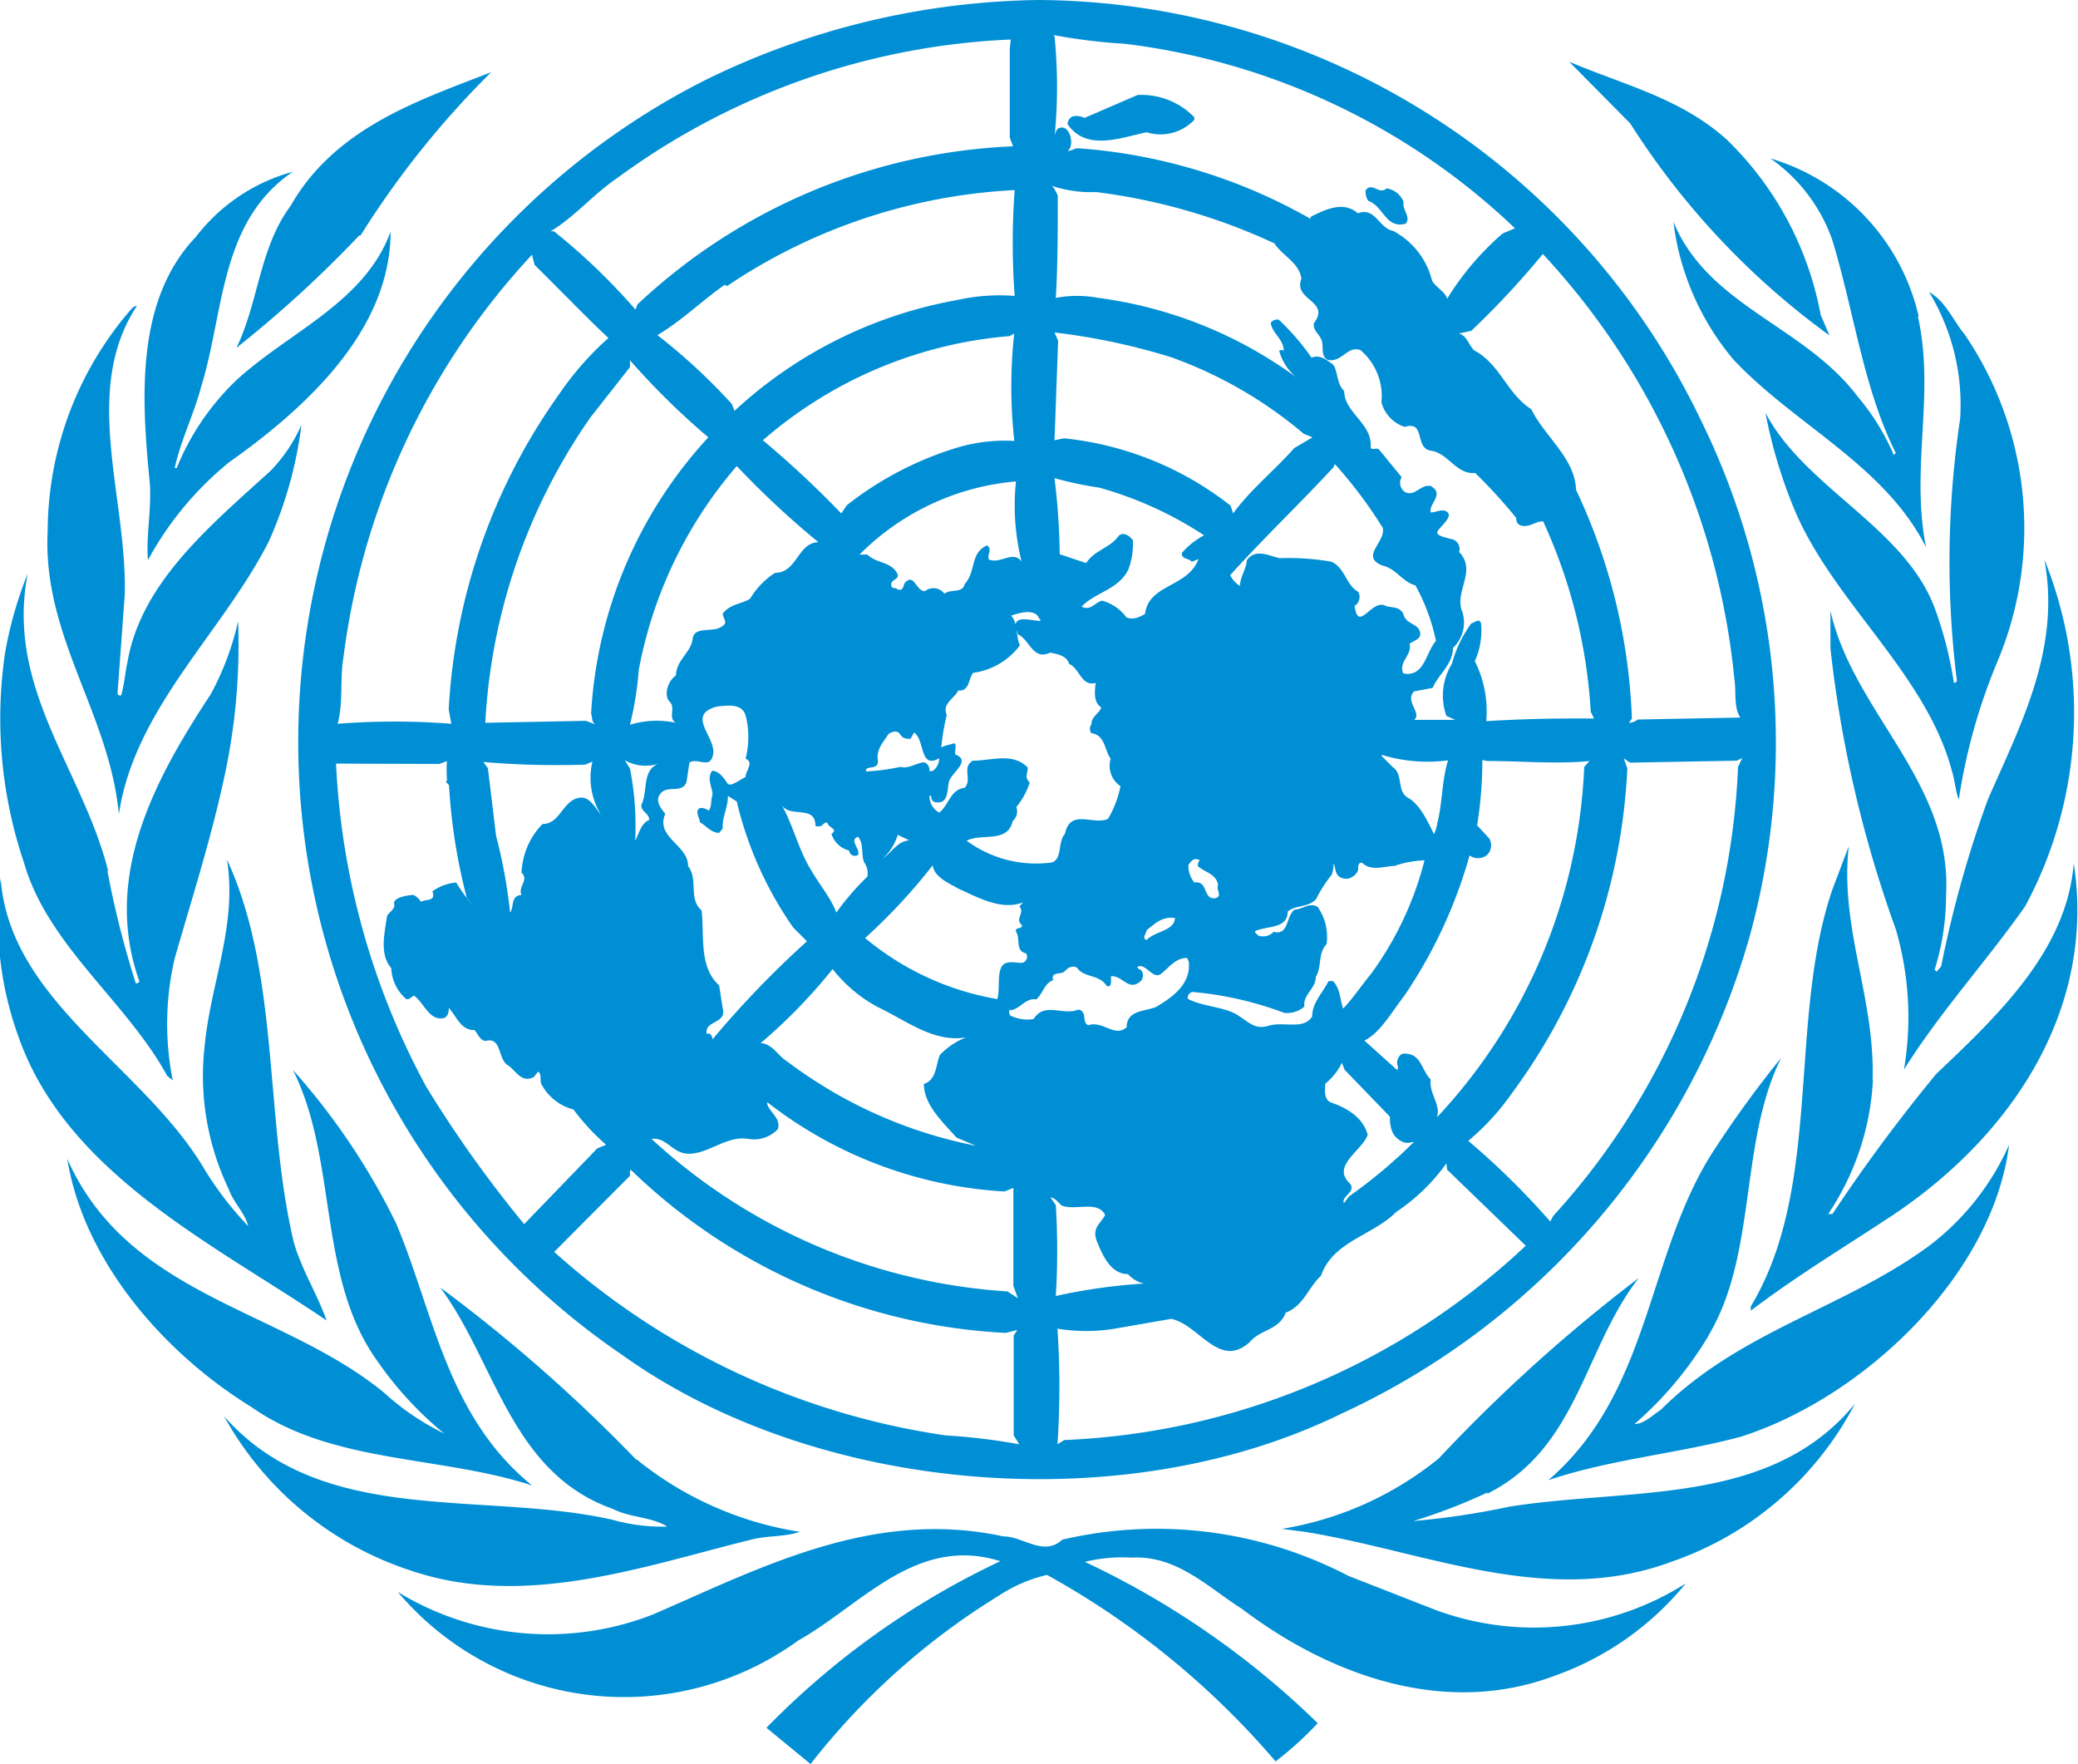
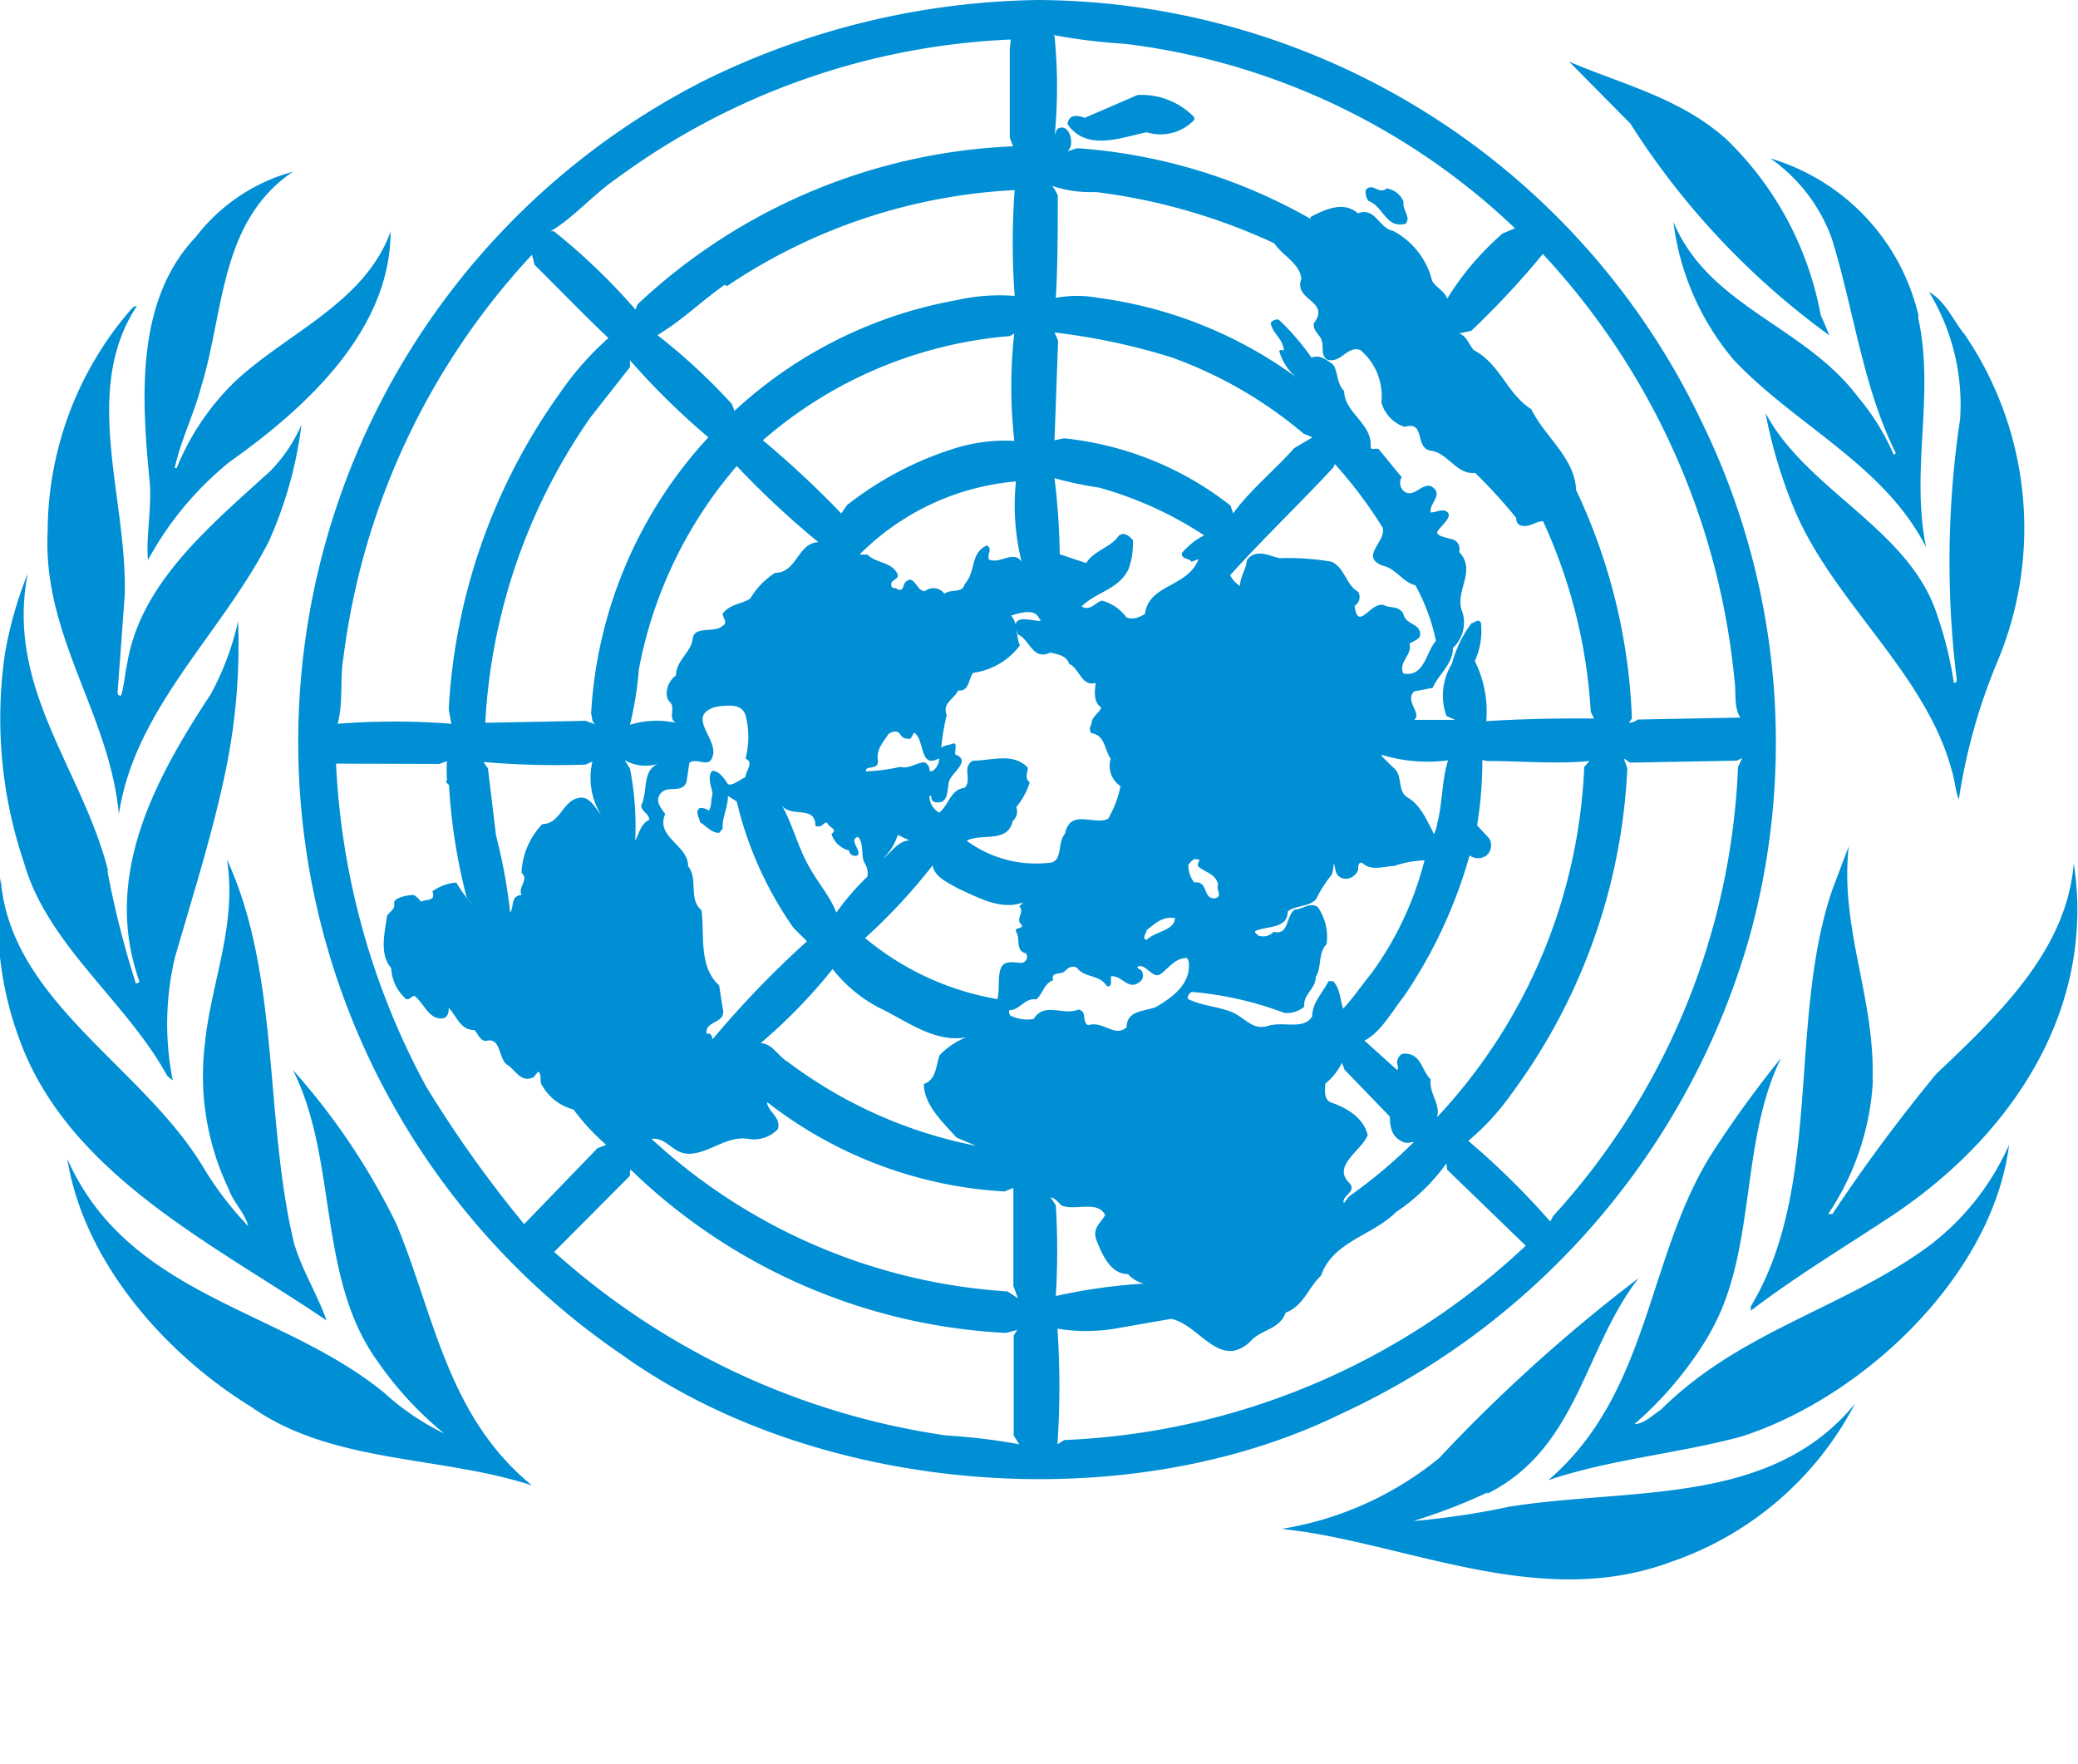
<svg xmlns="http://www.w3.org/2000/svg" fill="#008FD5" id="un-logo-heavy" data-name="un-logo-heavy" viewBox="0 0 63.63 54">
  <title>un-logo-heavy</title>
  <path d="M42.87,52.17l.17.25a23,23,0,0,1,0,2.78,17.36,17.36,0,0,1,2.7-.38.93.93,0,0,1-.49-.29c-.53,0-.78-.58-.95-1s.12-.55.25-.81c-.23-.46-.92-.12-1.33-.29-.11-.09-.19-.23-.35-.25M30,51.38l0,.14-2.32,2.33a22.83,22.83,0,0,0,12,5.62,18.65,18.65,0,0,1,2.24.27l-.17-.27V56.41l.11-.17-.35.09a17.78,17.78,0,0,1-11.49-5m25,0L55,51.14a6,6,0,0,1-1.54,1.49c-.73.73-1.93.89-2.3,1.95-.39.36-.53.92-1.08,1.13-.2.54-.78.51-1.1.9-.94.85-1.55-.54-2.41-.71l-1.72.3a5.4,5.4,0,0,1-1.76,0,26.41,26.41,0,0,1,0,3.54l.21-.13a21.92,21.92,0,0,0,14.13-5.95ZM34.2,49.31c.07.27.43.44.33.78a1,1,0,0,1-.9.3c-.64-.1-1.12.38-1.72.45s-.74-.51-1.25-.45a17.72,17.72,0,0,0,10.9,4.67l.32.21-.14-.38v-3l-.27.11a13,13,0,0,1-7.26-2.73m-.08-.09a.5.5,0,0,1-.27-.35Zm-.36-.48,0-.08,0,.13Zm18.11-.43-.08-.21a1.86,1.86,0,0,1-.51.64c0,.18-.06.45.16.57.45.15,1,.44,1.14,1-.18.49-1.13.95-.54,1.49.19.27-.27.37-.19.6l.16-.21a15.58,15.58,0,0,0,2-1.68h.08c-.13,0-.3.09-.46,0-.31-.15-.37-.43-.37-.76ZM36.23,45.16A16.59,16.59,0,0,1,34,47.46c.35,0,.54.4.83.57a14.07,14.07,0,0,0,5.76,2.57L40,50.35c-.41-.46-1-1-1-1.64.4-.14.36-.59.49-.89a2.26,2.26,0,0,1,1.18-.65c-1.14.47-2.13-.37-3.07-.81a4.39,4.39,0,0,1-1.41-1.19m10.87-.32c-.35,0-.53.27-.79.48s-.47-.34-.73-.21c0,.06.07.08.11.1a.26.26,0,0,1,0,.33c-.38.35-.56-.17-.92-.14v.14c0,.08,0,.2-.13.16-.23-.37-.69-.24-.91-.56-.15-.08-.28,0-.38.11s-.44,0-.35.27c-.28.1-.31.41-.52.59-.35-.06-.51.34-.83.33,0,.07,0,.18.1.19a1.15,1.15,0,0,0,.65.08c.34-.54.9-.09,1.37-.29.29.06.09.37.3.48.46-.15.81.39,1.18.06,0-.53.57-.48.9-.62.51-.3,1.08-.71,1-1.39ZM45.82,44c0,.09-.16.25,0,.3.27-.28.84-.27.87-.67-.39-.06-.6.16-.87.37m-6.54-2a17.55,17.55,0,0,1-2.08,2.24,8.58,8.58,0,0,0,4.05,1.87c.08-.3,0-.69.11-.95S41.78,45,42,45a.19.19,0,0,0,.13-.29c-.33-.07-.18-.43-.29-.63s.2-.09.16-.24c-.23-.18.11-.38-.08-.57.08-.06.14-.18.25-.18-.71.37-1.48-.08-2.11-.36-.29-.17-.72-.34-.79-.7m14.19,0c-.33,0-.72.17-1-.06-.1-.09-.17,0-.16.14s-.23.38-.48.3-.2-.3-.27-.46a1.19,1.19,0,0,1-.06.35,3.86,3.86,0,0,0-.48.75c-.24.26-.62.17-.87.38,0,.54-.64.43-1,.6,0,.07.06.08.09.13a.44.44,0,0,0,.48-.11c.47.12.37-.47.64-.68.24,0,.46-.24.71-.08a1.6,1.6,0,0,1,.27,1.14c-.27.27-.14.71-.33,1,0,.37-.4.54-.35.91a.8.8,0,0,1-.62.19,10.57,10.57,0,0,0-2.82-.64.2.2,0,0,0-.13.21c.4.21.9.23,1.33.4s.64.58,1.13.43,1.08.14,1.35-.29c0-.42.32-.72.5-1.08l.14,0c.23.24.21.59.31.84.32-.34.56-.71.85-1.06a10.07,10.07,0,0,0,1.64-3.48,3.31,3.31,0,0,0-.89.16M47.1,42a.82.82,0,0,0,.18.54c.44-.07.25.54.65.48.23-.07,0-.26.08-.41-.07-.34-.39-.37-.62-.57,0-.07,0-.12.06-.18-.17-.09-.25,0-.35.14m-8.9-.92a1.62,1.62,0,0,1-.46.73l0,0c.27-.19.46-.54.81-.56Zm-3.54-.89c.32.58.48,1.25.81,1.84s.65.92.85,1.43a7.8,7.8,0,0,1,.95-1.1.58.58,0,0,0-.1-.44c-.1-.24,0-.58-.19-.78-.29.1.1.39,0,.56a.18.18,0,0,1-.27-.14.75.75,0,0,1-.54-.51c.21-.13-.06-.19-.11-.3s-.12,0-.21.06a.29.29,0,0,1-.17,0c0-.64-.72-.26-1-.6m-5.79-1.39-.25.11a26.1,26.1,0,0,1-3.13-.08l.14.19.25,2.07a15.93,15.93,0,0,1,.43,2.35c.13-.17,0-.51.35-.54-.12-.25.24-.46,0-.68a2.27,2.27,0,0,1,.64-1.49c.57,0,.62-.78,1.19-.81.29,0,.47.38.6.52a2.15,2.15,0,0,1-.25-1.66m-4.4,0-.3.11L21,38.9a23,23,0,0,0,2.76,9.89,36.77,36.77,0,0,0,3,4.21L29,50.68l.27-.11a6.86,6.86,0,0,1-1-1.08,1.55,1.55,0,0,1-.95-.72c-.11-.12,0-.35-.13-.44l-.14.17c-.39.19-.54-.21-.81-.38s-.18-.86-.65-.73c-.18,0-.24-.21-.35-.33-.44,0-.55-.44-.79-.68,0,.1,0,.24-.14.31-.45.1-.61-.45-.91-.68-.08,0-.14.13-.25.1a1.32,1.32,0,0,1-.46-.95c-.37-.42-.2-1.08-.13-1.59.07-.14.26-.21.22-.38s.35-.26.59-.27a.59.59,0,0,1,.23.21c.15-.09.47,0,.35-.32a1.48,1.48,0,0,1,.73-.27,4.83,4.83,0,0,0,.51.7L25,43a17.73,17.73,0,0,1-.54-3.42c0-.07-.15-.1-.06-.17l0,0a3.55,3.55,0,0,1,0-.63m5.43,0,.17.27a9.13,9.13,0,0,1,.16,2.21c.12-.21.16-.51.43-.64,0-.2-.27-.26-.24-.46.21-.42,0-1.09.56-1.27a1.29,1.29,0,0,1-1.08-.1m26.27,0a12.27,12.27,0,0,1-.16,2l.37.4a.41.41,0,0,1-.08.52.44.44,0,0,1-.52,0,14.73,14.73,0,0,1-2,4.3c-.37.47-.73,1.13-1.22,1.37l1,.9c.06-.06,0-.15,0-.23s.07-.29.24-.27c.5,0,.51.52.79.79-.06.43.32.77.19,1.16a16.7,16.7,0,0,0,4.51-10.73l.16-.18c-1,.1-2.08,0-3.13,0Zm4.52.08-.19-.13.11.3A18.14,18.14,0,0,1,57,49a7.49,7.49,0,0,1-1.33,1.45,23.73,23.73,0,0,1,2.51,2.47l.09-.17A21.68,21.68,0,0,0,63.93,39l.13-.27-.17.08ZM53,38.65l.35.35c.35.24.11.74.48.95s.6.73.79,1.11a1.21,1.21,0,0,0,.1-.33c.16-.62.14-1.32.33-1.93a4.77,4.77,0,0,1-2-.16m.7-1.1c-.09,0-.21,0-.33,0a.79.79,0,0,1,.33,0M32.6,37.17c-.91.29.15,1-.08,1.54-.12.33-.46,0-.7.16l-.09.6c-.14.35-.57.09-.78.33s0,.46.13.64c-.31.72.71.95.7,1.6.32.4,0,1,.41,1.35.1.73-.1,1.72.54,2.3l.11.7c.13.49-.57.36-.49.79.14-.07.17.11.18.16v0a29.72,29.72,0,0,1,2.89-3L35,43.92a11.26,11.26,0,0,1-1.73-3.86L33,39.89c0,.36-.18.64-.16,1l-.11.13c-.24,0-.38-.2-.59-.33,0-.12-.17-.33,0-.43a.37.37,0,0,1,.27.08c.1-.12.06-.3.11-.46s-.2-.52,0-.76c.21,0,.37.24.46.38s.38-.11.56-.19c0-.19.27-.45,0-.56a2.66,2.66,0,0,0,0-1.33c-.12-.37-.54-.3-.85-.27m9.79-2.78c-.18-.2-.57-.08-.81,0,.22.23.14.63.27.91a2.14,2.14,0,0,1-1.43.84c-.15.18-.11.58-.46.54-.11.25-.5.39-.35.75a7,7,0,0,0-.19,1.3c-.66.42-.47-.55-.81-.76l-.11.19c-.13,0-.23,0-.32-.14s-.27-.07-.36,0c-.15.25-.37.45-.32.79s-.41.14-.36.35A6.4,6.4,0,0,0,38.28,39c.26.07.47-.12.73-.14a.25.25,0,0,1,.16.27h.09a.46.46,0,0,0,.18-.54c0-.24.28-.24.44-.3s.06.21.08.33c.51.19-.12.56-.19.83s0,.7-.43.63a.16.16,0,0,1-.11-.19h-.06a.58.58,0,0,0,.3.51c.32-.26.33-.7.78-.76.24-.25-.1-.63.25-.83.58,0,1.22-.26,1.68.21,0,.2-.11.29.06.46a2.23,2.23,0,0,1-.41.75.39.39,0,0,1-.11.43c-.16.69-.95.36-1.41.6a3.57,3.57,0,0,0,2.49.68c.48,0,.27-.62.52-.89.16-.79.88-.25,1.32-.46a3.16,3.16,0,0,0,.38-1,.75.75,0,0,1-.3-.84c-.19-.26-.17-.73-.59-.78a.22.22,0,0,1,0-.27c0-.25.24-.33.3-.52-.26-.17-.19-.54-.17-.75-.44.12-.49-.45-.81-.58-.08-.26-.36-.3-.58-.35-.54.26-.63-.41-1-.56,0-.12-.14-.3,0-.41s.47,0,.71,0Zm-5.46-1.87h.25c.27.27.71.21.91.57.1.2-.19.18-.18.35s.13.06.18.14c.21.08.17-.12.25-.21.28-.28.33.27.6.27a.42.42,0,0,1,.6.08c.18-.16.56,0,.62-.3.35-.37.16-.95.68-1.18.18.1,0,.27.06.43.35.15.74-.29,1,.06a7.12,7.12,0,0,1-.17-2.45,7.68,7.68,0,0,0-4.81,2.26M43,30.16a21.24,21.24,0,0,1,.16,2.33l.81.27c.24-.39.75-.47,1-.84.15-.12.32,0,.43.14a2.27,2.27,0,0,1-.14.9c-.3.61-1,.69-1.43,1.13.26.15.41-.12.62-.18a1.36,1.36,0,0,1,.75.51c.2.09.39,0,.57-.1.12-.93,1.3-.8,1.64-1.68l-.21.08c-.09-.12-.32-.07-.3-.27a2.33,2.33,0,0,1,.68-.54,11.43,11.43,0,0,0-3.21-1.46A10.71,10.71,0,0,1,43,30.16m-9.73-.37a13.27,13.27,0,0,0-3,6.24A10.25,10.25,0,0,1,30,37.71a2.82,2.82,0,0,1,1.41-.06c-.26-.13,0-.46-.19-.64s-.08-.63.19-.81c0-.46.46-.7.51-1.12s.66-.16.92-.4c.17-.09,0-.25,0-.37.22-.3.57-.29.84-.46a2.42,2.42,0,0,1,.76-.79c.68,0,.69-.92,1.33-.94a26.94,26.94,0,0,1-2.49-2.32m18.32-.11-.06.14c-1,1.08-2.17,2.2-3.16,3.3a.78.78,0,0,0,.3.33c0-.27.19-.51.21-.79.27-.37.68-.13,1-.06a7.74,7.74,0,0,1,1.6.11c.41.2.44.72.81.92a.32.32,0,0,1-.11.43c.11.85.52-.23.95,0,.18.07.4,0,.54.24.07.35.5.28.52.62,0,.17-.21.21-.33.3.1.34-.35.55-.19.91.65.12.68-.63,1-1a6.05,6.05,0,0,0-.63-1.7c-.37-.08-.6-.52-1-.6-.72-.28.11-.73,0-1.16a13.54,13.54,0,0,0-1.51-2M30,26.55l0,.21L28.79,28.3a18,18,0,0,0-3.22,9.35l3.08-.06.29.11c-.12-.08-.09-.21-.13-.33a13.58,13.58,0,0,1,3.59-8.46A22.69,22.69,0,0,1,30,26.55M43,25.7l.11.25L43,29l.29-.06A9.89,9.89,0,0,1,48.39,31l.08.24c.51-.71,1.27-1.32,1.87-2l.56-.33-.27-.11a13.12,13.12,0,0,0-4.05-2.34A19.82,19.82,0,0,0,43,25.7m-1.18,0-.19.11A13.15,13.15,0,0,0,34.07,29a30.2,30.2,0,0,1,2.4,2.24l.17-.25a10.29,10.29,0,0,1,3.43-1.78,5.12,5.12,0,0,1,1.7-.19,14.88,14.88,0,0,1,0-3.32M27,23.32a22.15,22.15,0,0,0-5.77,12.3c-.12.68,0,1.37-.18,2.06a22.45,22.45,0,0,1,3.48,0l-.08-.44a18.31,18.31,0,0,1,3.38-9.65,9.27,9.27,0,0,1,1.51-1.72c-.73-.69-1.5-1.49-2.26-2.24Zm31-.08a26.14,26.14,0,0,1-2.24,2.41l-.38.08c.24.06.3.34.46.51.82.44,1,1.32,1.76,1.81.41.84,1.34,1.5,1.37,2.47a17.86,17.86,0,0,1,1.71,7l-.09.13a.46.46,0,0,0,.27-.1L64,37.49c-.21-.32-.12-.78-.18-1.16a22.27,22.27,0,0,0-5.92-13.09m-25,1c-.7.49-1.34,1.12-2.06,1.54a18.2,18.2,0,0,1,2.28,2.11l.08.21A13.52,13.52,0,0,1,40,24.71a6,6,0,0,1,1.78-.13,22.24,22.24,0,0,1,0-3.24,17.31,17.31,0,0,0-8.81,2.94m20.21-3c-.24.23-.44-.2-.65.06a.46.46,0,0,0,.08.33c.47.17.53.86,1.14.7.18-.2-.11-.42-.06-.67a.67.67,0,0,0-.51-.41m-10.19,0,.11.21c0,1,0,2.16-.06,3.14a3.55,3.55,0,0,1,1.3,0,13.18,13.18,0,0,1,6.06,2.43,1.61,1.61,0,0,1-.52-.81.12.12,0,0,1,.14,0c0-.35-.35-.53-.4-.85a.23.23,0,0,1,.25-.1,7.4,7.4,0,0,1,1,1.16c.25-.1.45.06.63.19s.12.61.37.83c0,.66.86,1,.81,1.7,0,.16.2,0,.27.11l.68.83a.34.34,0,0,0,.11.46c.3.14.47-.25.78-.19.44.25-.07.54,0,.81.17,0,.38-.14.52,0s-.2.41-.3.56.2.19.38.25a.31.31,0,0,1,.27.4c.56.59-.17,1.22.1,1.84a1.07,1.07,0,0,1-.29,1.1c0,.5-.44.8-.62,1.22l-.57.11c-.3.3.26.68,0,.87l1.26,0L55,37.44a1.86,1.86,0,0,1,.17-1.6,3.6,3.6,0,0,1,.6-1.24c.08,0,.22-.17.29,0a2.25,2.25,0,0,1-.19,1.16,3.44,3.44,0,0,1,.35,1.84c1.12-.07,2.21-.09,3.3-.08l-.1-.21a16.17,16.17,0,0,0-1.46-5.83c-.24,0-.41.2-.68.13a.21.21,0,0,1-.14-.23A16.06,16.06,0,0,0,55.88,30c-.57.06-.83-.61-1.35-.68s-.15-.93-.81-.73a1.09,1.09,0,0,1-.71-.75,1.85,1.85,0,0,0-.64-1.6c-.4-.15-.57.39-1,.3-.23-.11-.12-.4-.19-.6s-.27-.29-.24-.52c.53-.7-.64-.69-.38-1.37-.07-.49-.57-.69-.83-1.08a18.29,18.29,0,0,0-5.46-1.57,3.75,3.75,0,0,1-1.35-.19m2.62-2.78-1.62.7c-.13-.06-.39-.12-.48.06s0,.14,0,.19c.6.77,1.63.34,2.38.19a1.43,1.43,0,0,0,1.46-.38v-.08a2.25,2.25,0,0,0-1.76-.68m-3.86-1.7A21.92,21.92,0,0,0,29.57,21c-.69.47-1.3,1.19-2,1.6h.1A19.18,19.18,0,0,1,30.17,25l.06-.16A17.87,17.87,0,0,1,41.73,20l-.1-.27,0-2.7ZM43,16.62a15.72,15.72,0,0,1,0,3.11.46.46,0,0,1,.1-.27c.16-.09.29,0,.36.16s.08.43-.06.52c.13,0,.2-.08.33-.08a16.8,16.8,0,0,1,7.11,2.16v-.06c.44-.22,1-.5,1.45-.11.54-.2.64.46,1.08.54a2.37,2.37,0,0,1,1.19,1.52c.1.2.42.35.46.56a8.64,8.64,0,0,1,1.7-2l.38-.16a21,21,0,0,0-11.95-5.65,17.52,17.52,0,0,1-2.2-.27M62.79,28.38a22.35,22.35,0,0,1,1.49,15.83,23,23,0,0,1-12.51,14.6c-6.65,3.26-16.08,2.44-22-1.8A22.71,22.71,0,0,1,32.25,18,23.8,23.8,0,0,1,42.5,15.52,22.64,22.64,0,0,1,62.79,28.38" transform="translate(-10.71 -15.52)" />
  <path d="M63.58,19.79a10,10,0,0,1,2.88,5.37l.27.63a23.69,23.69,0,0,1-6.1-6.49l-1.87-1.89c1.64.7,3.41,1.11,4.82,2.38" transform="translate(-10.71 -15.52)" />
-   <path d="M21.71,22.73a36,36,0,0,1-3.76,3.44c.68-1.4.7-3.06,1.66-4.35,1.36-2.38,3.88-3.21,6.14-4.09a27.83,27.83,0,0,0-4,5" transform="translate(-10.71 -15.52)" />
-   <path d="M69.44,25.22c.53,2.37-.24,4.67.25,7.06l0,0c-1.28-2.53-4-3.73-5.9-5.75a8.08,8.08,0,0,1-1.84-4.22c1.08,2.6,4,3.17,5.65,5.36a7.06,7.06,0,0,1,1.1,1.78l.06-.06c-1-2-1.28-4.36-1.95-6.54a5.11,5.11,0,0,0-1.89-2.48,6.58,6.58,0,0,1,4.54,4.83" transform="translate(-10.71 -15.52)" />
+   <path d="M69.44,25.22c.53,2.37-.24,4.67.25,7.06c-1.28-2.53-4-3.73-5.9-5.75a8.08,8.08,0,0,1-1.84-4.22c1.08,2.6,4,3.17,5.65,5.36a7.06,7.06,0,0,1,1.1,1.78l.06-.06c-1-2-1.28-4.36-1.95-6.54a5.11,5.11,0,0,0-1.89-2.48,6.58,6.58,0,0,1,4.54,4.83" transform="translate(-10.71 -15.52)" />
  <path d="M19.66,20.79c-2.23,1.53-2.08,4.28-2.79,6.57-.22.84-.62,1.62-.81,2.49l.06,0a7.73,7.73,0,0,1,1.84-2.7c1.59-1.46,3.93-2.38,4.71-4.54,0,3-2.55,5.37-4.94,7.06a10,10,0,0,0-2.49,3c-.06-.75.11-1.52.06-2.33-.26-2.62-.45-5.62,1.41-7.57a5.59,5.59,0,0,1,3-2" transform="translate(-10.71 -15.52)" />
  <path d="M70.85,25.73a10.55,10.55,0,0,1,1,10.1A17.77,17.77,0,0,0,70.69,40c-.1-.25-.12-.59-.21-.87-.79-3-3.66-5.19-4.84-8.05a15,15,0,0,1-.87-2.92C66,30.5,69.13,31.7,70,34.27a11.69,11.69,0,0,1,.54,2.16.09.09,0,0,0,.09-.08,29.45,29.45,0,0,1,.1-8,6.64,6.64,0,0,0-.95-3.89c.51.29.73.86,1.08,1.29" transform="translate(-10.71 -15.52)" />
  <path d="M14.9,24.89c-1.71,2.6-.29,5.88-.37,8.84l-.22,3s0,.11.11.08c.1-.34.12-.7.19-1,.41-2.44,2.52-4.18,4.38-5.87a4.77,4.77,0,0,0,.95-1.41,12.45,12.45,0,0,1-1,3.57c-1.44,2.82-4.11,5.12-4.59,8.35C14.06,37.35,12,35,12.17,31.76a10.41,10.41,0,0,1,2.59-6.81s.08-.07.14-.06" transform="translate(-10.71 -15.52)" />
-   <path d="M72.72,43.27c-1.18,1.68-2.61,3.24-3.71,5a9.56,9.56,0,0,0-.25-4.3,37.3,37.3,0,0,1-2-8.59l0-1.16c.69,3.1,3.73,5.23,3.54,8.69a7.62,7.62,0,0,1-.35,2.3l.06.06.14-.16A34.49,34.49,0,0,1,71.58,40c1-2.29,2.24-4.6,1.73-7.35a12.5,12.5,0,0,1-.6,10.64" transform="translate(-10.71 -15.52)" />
  <path d="M14,42.19a28.57,28.57,0,0,0,.87,3.44s.08,0,.11-.06c-1.16-3.24.51-6.25,2.18-8.79A8.54,8.54,0,0,0,18,34.54a18.94,18.94,0,0,1-.4,4.67c-.41,1.94-1,3.77-1.54,5.65A8.84,8.84,0,0,0,16,48.6l-.17-.14c-1.23-2.26-3.66-4-4.38-6.51a13.8,13.8,0,0,1-.59-6.41,12,12,0,0,1,.7-2.46c-.69,3.51,1.68,6,2.46,9.1" transform="translate(-10.71 -15.52)" />
  <path d="M68.06,48.6a8.09,8.09,0,0,1-1.37,4.09h.13A51.51,51.51,0,0,1,70,48.4c2-1.89,4-3.83,4.21-6.45.67,4.38-1.79,8.22-5.43,10.7-1.5,1-3,1.89-4.46,3v-.13c2.21-3.67,1.13-8.71,2.49-12.74l.51-1.35c-.28,2.51.81,4.64.73,7.16" transform="translate(-10.71 -15.52)" />
  <path d="M19.71,53.57c.24.83.72,1.58,1,2.38-3.36-2.29-7.93-4.46-9.42-8.65a10.43,10.43,0,0,1-.56-4.89C11,46.14,15,48.11,16.9,51.2a10.14,10.14,0,0,0,1.41,1.86c-.09-.39-.46-.73-.6-1.14a8,8,0,0,1-.73-4.4c.18-1.9,1-3.67.68-5.68,1.63,3.52,1.14,7.92,2.05,11.73" transform="translate(-10.71 -15.52)" />
  <path d="M63.06,56.36a11.14,11.14,0,0,1-2.3,2.76c.29,0,.55-.27.81-.44,2.42-2.41,5.58-3.09,8.19-5a7.89,7.89,0,0,0,2.47-3.11c-.5,4-4.47,7.75-8.22,8.94-1.94.52-4,.69-5.89,1.33,3.19-2.74,3-7,5.13-10.19a32.91,32.91,0,0,1,2-2.74c-1.29,2.6-.73,6-2.22,8.49" transform="translate(-10.71 -15.52)" />
  <path d="M22.85,53C24,55.75,24.4,58.88,27,61c-2.82-.92-6.12-.66-8.59-2.4-2.71-1.67-5.14-4.49-5.64-7.6,1.87,4.23,6.55,4.58,9.7,7.16a7.77,7.77,0,0,0,1.84,1.25l0,0a10.81,10.81,0,0,1-2.06-2.24c-1.83-2.56-1.19-6.14-2.57-8.89A20.65,20.65,0,0,1,22.85,53" transform="translate(-10.71 -15.52)" />
  <path d="M56.25,61.22a17.42,17.42,0,0,1-2.26.87,23.88,23.88,0,0,0,2.94-.44c3.72-.59,8,0,10.58-3.15a10,10,0,0,1-5.6,4.83c-3.8,1.43-7.61-.33-11.25-.91l-.7-.09v0a10.2,10.2,0,0,0,4.81-2.16,49.22,49.22,0,0,1,6.12-5.52c-1.68,2.15-1.86,5.21-4.63,6.6" transform="translate(-10.71 -15.52)" />
-   <path d="M30.2,60.2a10.49,10.49,0,0,0,5,2.22c-.44.16-1,.11-1.49.24-3.28.81-6.93,2.13-10.41.95a10.1,10.1,0,0,1-5.73-4.73c3,3.41,7.89,2.27,11.89,3.17a5.61,5.61,0,0,0,1.68.21c-.47-.3-1.14-.27-1.66-.54-3.13-1.1-3.59-4.49-5.29-6.78a48.26,48.26,0,0,1,6,5.27" transform="translate(-10.71 -15.52)" />
-   <path d="M54.66,64.81A8.68,8.68,0,0,0,62.33,64a9.1,9.1,0,0,1-4.05,2.84c-3.38,1.26-6.9-.06-9.54-2.06-1.07-.68-2-1.65-3.4-1.57a4.79,4.79,0,0,0-1.41.13,26.09,26.09,0,0,1,7.13,4.94,10.61,10.61,0,0,1-1.29,1.17,25.3,25.3,0,0,0-7-5.71,4.53,4.53,0,0,0-1.45.62,21.73,21.73,0,0,0-5.79,5.17l-1.35-1.11a24.7,24.7,0,0,1,7.16-5.1c-2.57-.81-4.25,1.34-6.19,2.43a9.07,9.07,0,0,1-12.26-1.49,8.81,8.81,0,0,0,7.84.68c3.3-1.43,6.72-3.24,10.7-2.38.62,0,1.23.63,1.81.1A12.7,12.7,0,0,1,52,63.77Z" transform="translate(-10.71 -15.52)" />
</svg>